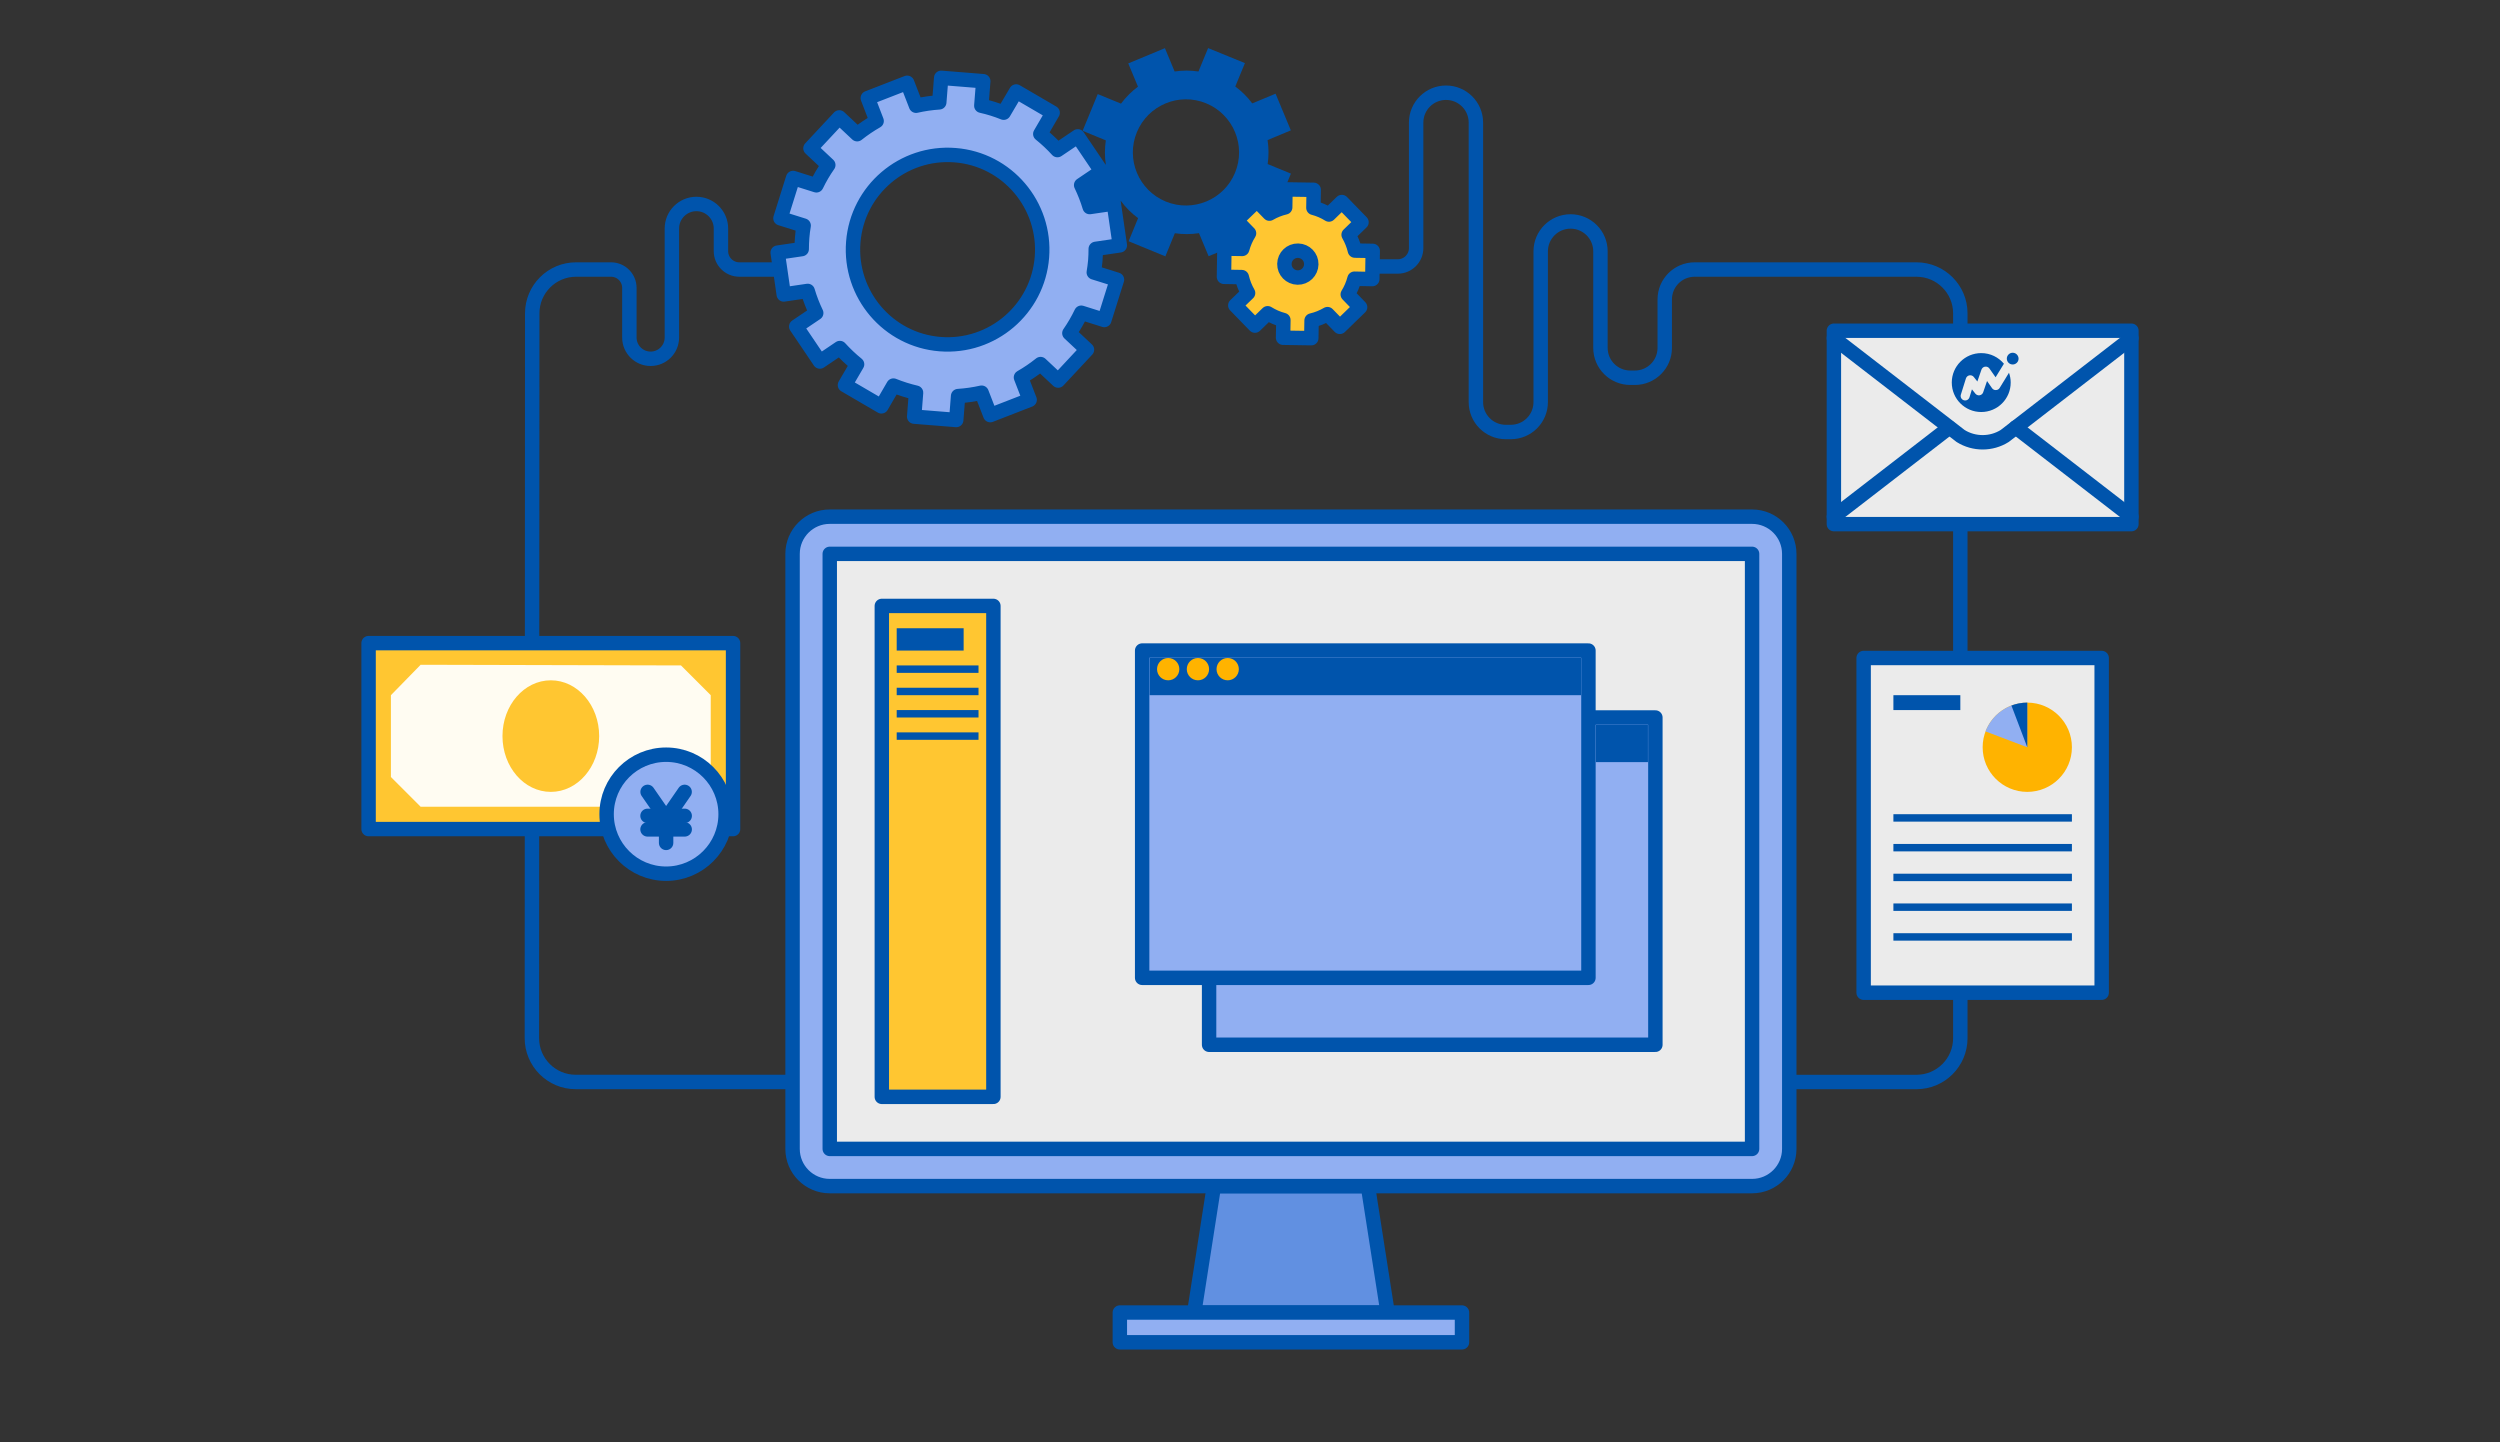
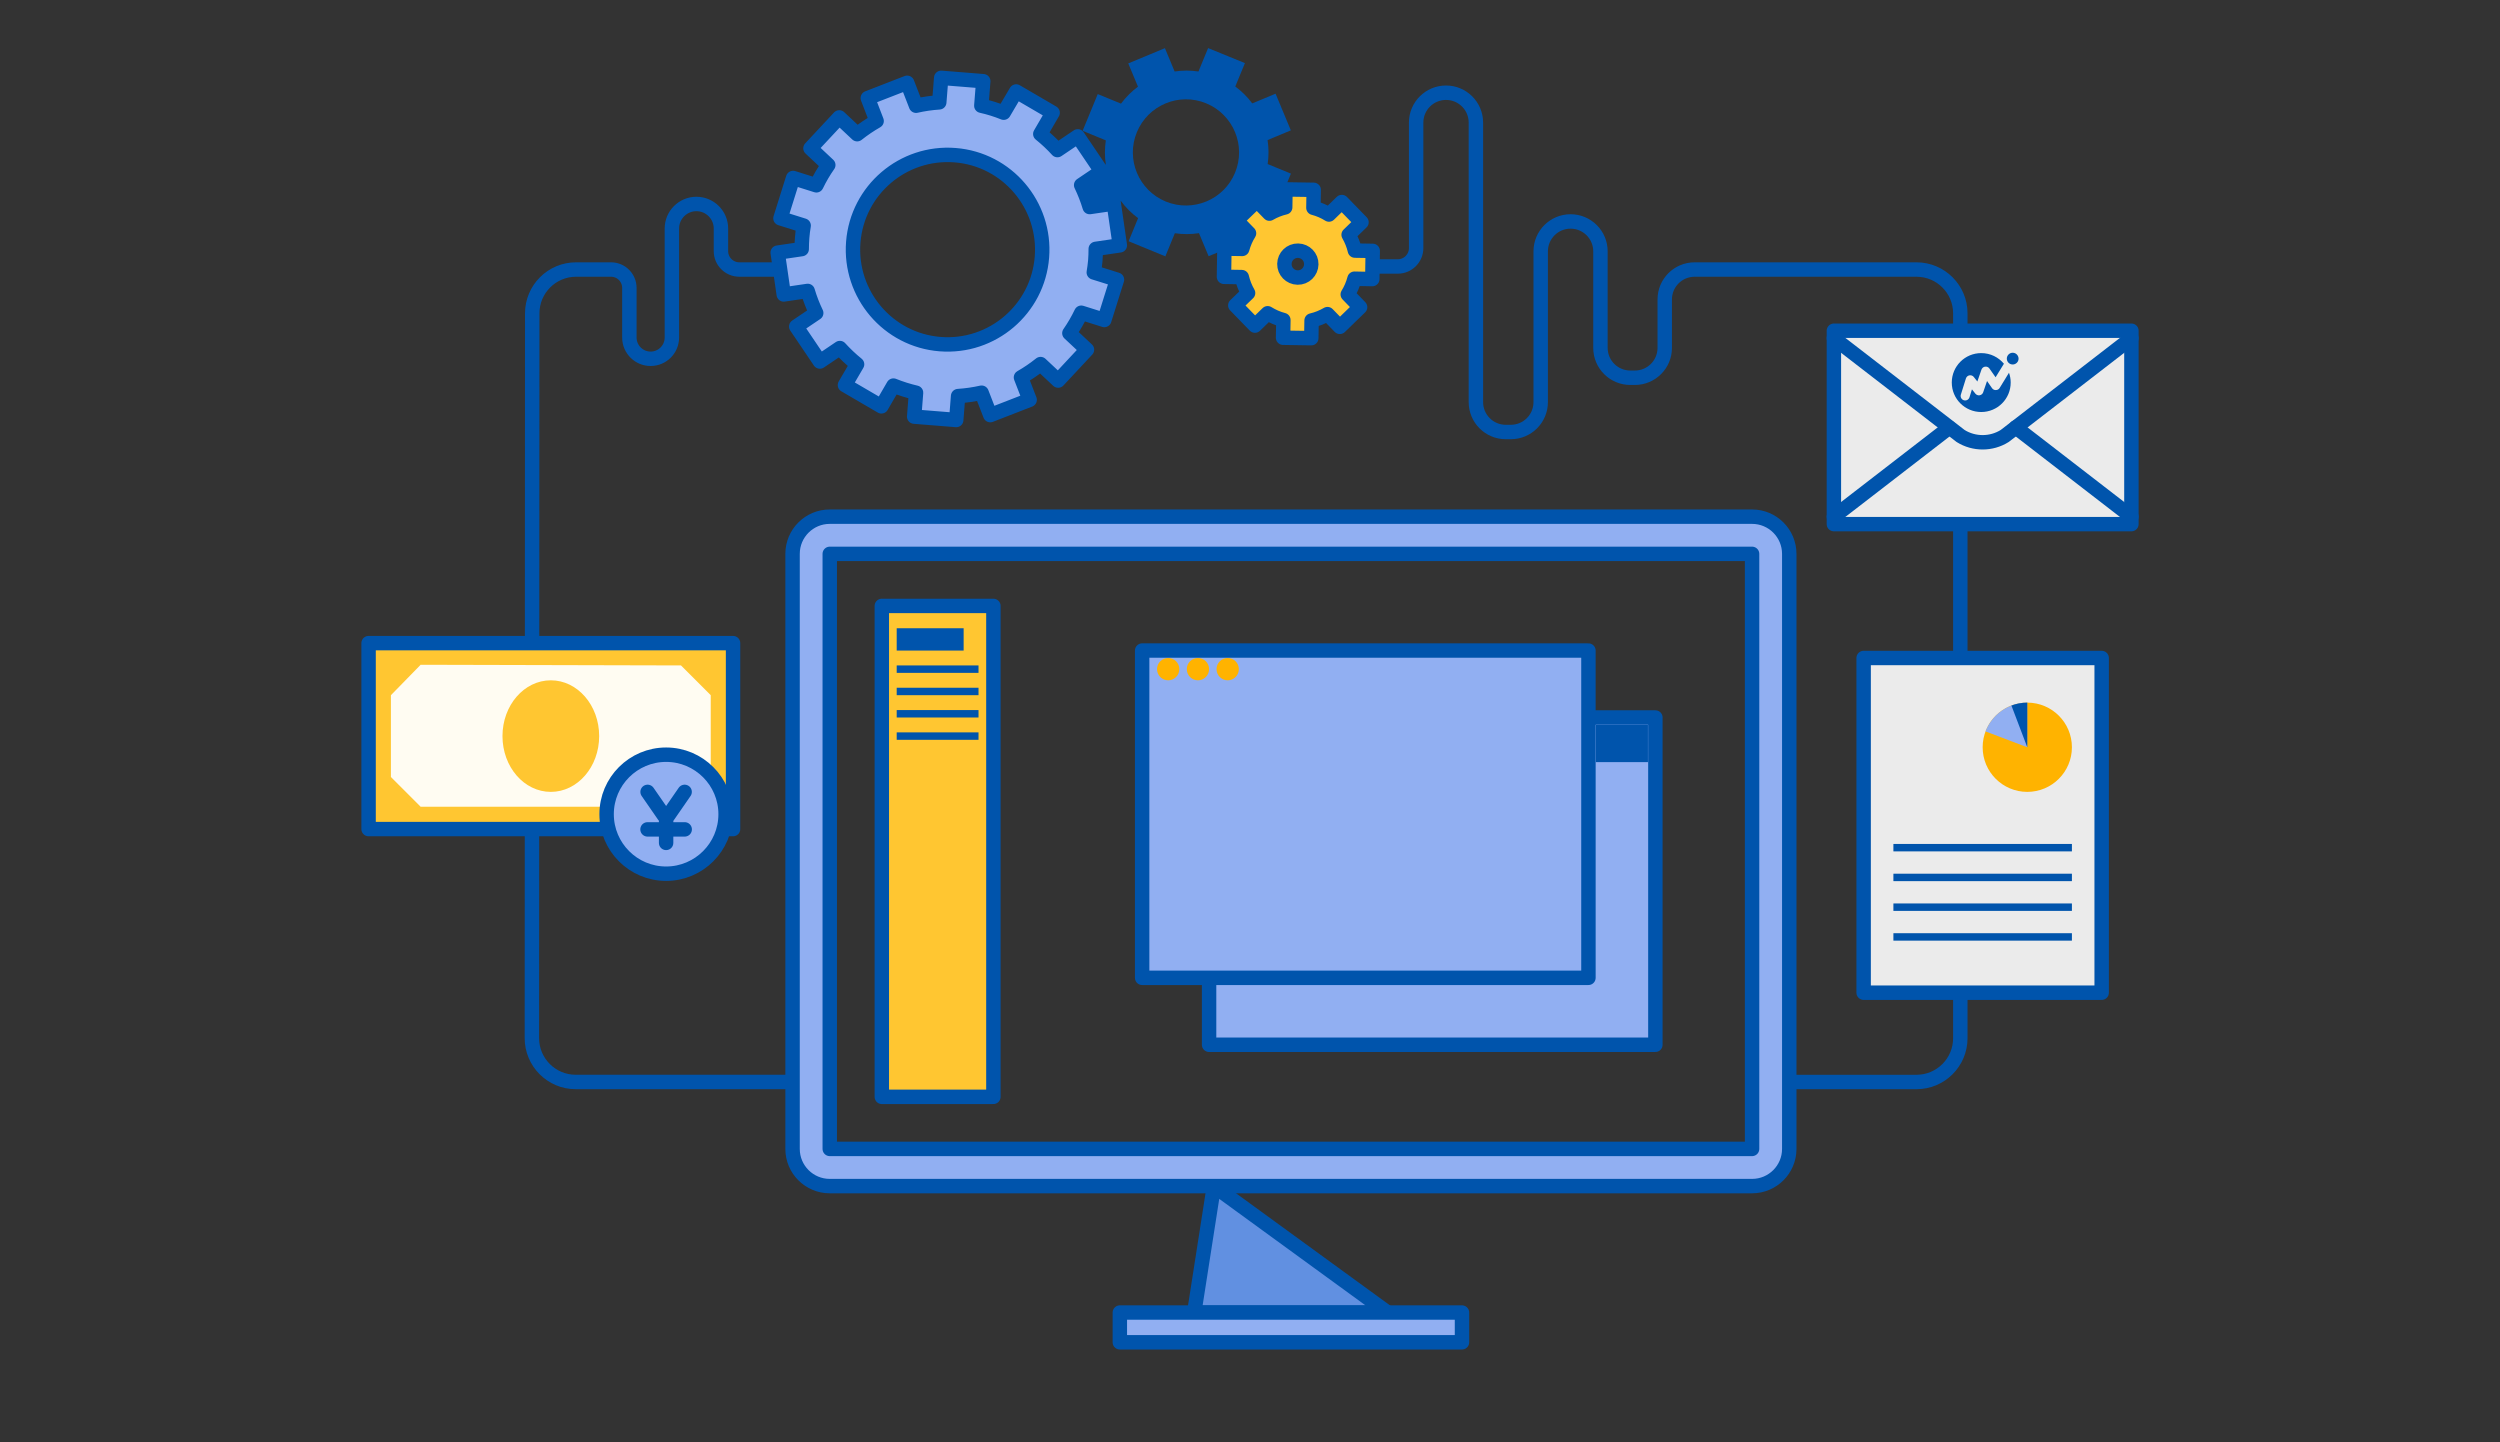
<svg xmlns="http://www.w3.org/2000/svg" fill="none" height="180" viewBox="0 0 312 180" width="312">
  <rect x="0" y="0" width="312" height="180" fill="#333333" stroke="none" />
  <path d="m97.857 33.636h-5.593c-1.261 0-2.291-1.03-2.291-2.291v-2.829c0-1.688-1.373-3.061-3.061-3.061s-3.061 1.373-3.061 3.061v13.607c0 1.466-1.187 2.653-2.653 2.653s-2.653-1.187-2.653-2.653v-6.196c0-1.261-1.02-2.291-2.291-2.291h-4.359c-3.024 0-5.473 2.449-5.473 5.473l-.043 90.448c0 3.024 2.449 5.473 5.473 5.473h27.059m65.876-101.774h9.656c1.262 0 2.291-1.03 2.291-2.291v-15.666c0-2.059 1.67-3.729 3.729-3.729s3.729 1.67 3.729 3.729v34.885c0 2.059 1.669 3.729 3.728 3.729h.631c2.059 0 3.729-1.67 3.729-3.729v-18.82c0-2.059 1.669-3.729 3.729-3.729 2.059 0 3.728 1.67 3.728 3.729v12.049c0 2.059 1.67 3.729 3.729 3.729h.566c2.059 0 3.729-1.669 3.729-3.729v-6.048c0-2.059 1.669-3.729 3.728-3.729h27.687c3.024 0 5.473 2.449 5.473 5.473v2.166m-21.35 93.756h15.877c3.024 0 5.473-2.449 5.473-5.473v-5.667m0-41.772v-16.709" stroke="#0054ac" stroke-linecap="square" stroke-miterlimit="10" stroke-width="1.8" />
-   <path d="m173.173 163.806h-24.135l2.461-15.781h19.214z" fill="#6190e1" stroke="#0054ac" stroke-linecap="square" stroke-miterlimit="10" stroke-width="1.8" />
+   <path d="m173.173 163.806h-24.135l2.461-15.781z" fill="#6190e1" stroke="#0054ac" stroke-linecap="square" stroke-miterlimit="10" stroke-width="1.8" />
  <path d="m182.456 163.806h-42.7v3.713h42.7z" style="fill:#91aff2;stroke:#0054ac;stroke-width:1.8;stroke-miterlimit:10;stroke-linecap:square;stroke-linejoin:round" />
-   <path d="m103.553 69.122h115.105v74.262h-115.105z" fill="#fff" fill-opacity=".9" />
  <path d="m103.553 64.481c-2.563 0-4.641 2.078-4.641 4.641v74.262c0 2.563 2.078 4.641 4.641 4.641h115.106c2.563 0 4.641-2.078 4.641-4.641v-74.262c0-2.563-2.078-4.641-4.641-4.641zm0 4.641h115.106v74.262h-115.106z" style="fill-rule:evenodd;clip-rule:evenodd;fill:#91aff2;stroke:#0054ac;stroke-width:1.8;stroke-miterlimit:10;stroke-linecap:round;stroke-linejoin:round" />
  <path d="m123.975 75.62h-13.924v61.266h13.924z" style="fill:#ffc631;stroke:#0054ac;stroke-width:1.8;stroke-miterlimit:10;stroke-linecap:round;stroke-linejoin:round" />
  <path d="m120.262 78.405h-8.354v2.785h8.354z" fill="#0054ac" />
  <path d="m122.119 91.401h-10.211v.928h10.211z" fill="#0054ac" />
  <path d="m122.119 88.616h-10.211v.928h10.211z" fill="#0054ac" />
  <path d="m122.119 85.831h-10.211v.928h10.211z" fill="#0054ac" />
  <path d="m122.119 83.046h-10.211v.928h10.211z" fill="#0054ac" />
  <path d="m206.591 89.544h-55.696v40.844h55.696z" style="fill:#91aff2;stroke:#0054ac;stroke-width:1.8;stroke-miterlimit:10;stroke-linecap:round;stroke-linejoin:round" />
  <path d="m198.237 81.189h-55.697v40.843h55.697z" style="fill:#91aff2;stroke:#0054ac;stroke-width:1.8;stroke-miterlimit:10;stroke-linecap:round;stroke-linejoin:round" />
  <path d="m205.663 90.472h-6.498v4.641h6.498z" fill="#0054ac" />
-   <path d="m197.308 82.118h-53.839v4.641h53.839z" fill="#0054ac" />
  <path d="m145.789 84.903c.769 0 1.393-.623 1.393-1.392s-.624-1.392-1.393-1.392-1.392.623-1.392 1.392.623 1.392 1.392 1.392z" fill="#ffb300" />
  <path d="m149.503 84.903c.769 0 1.392-.623 1.392-1.392s-.623-1.392-1.392-1.392-1.393.623-1.393 1.392.624 1.392 1.393 1.392z" fill="#ffb300" />
  <path d="m153.216 84.903c.769 0 1.392-.623 1.392-1.392s-.623-1.392-1.392-1.392-1.393.623-1.393 1.392.624 1.392 1.393 1.392z" fill="#ffb300" />
  <path d="m262.287 82.118h-29.705v41.772h29.705z" style="fill:#fff;fill-opacity:.9;stroke:#0054ac;stroke-width:1.8;stroke-miterlimit:10;stroke-linecap:round;stroke-linejoin:round" />
-   <path d="m244.65 86.76h-8.354v1.857h8.354z" fill="#0054ac" />
-   <path d="m258.574 101.612h-22.278v.928h22.278z" fill="#0054ac" />
  <path d="m258.574 105.325h-22.278v.928h22.278z" fill="#0054ac" />
  <path d="m258.574 109.038h-22.278v.928h22.278z" fill="#0054ac" />
  <path d="m258.574 112.751h-22.278v.928h22.278z" fill="#0054ac" />
  <path d="m258.574 116.464h-22.278v.928h22.278z" fill="#0054ac" />
  <path d="m253.004 98.827c3.076 0 5.57-2.494 5.57-5.57 0-3.076-2.494-5.57-5.57-5.57s-5.569 2.494-5.569 5.57c0 3.076 2.493 5.57 5.569 5.57z" fill="#ffb300" />
  <path d="m247.789 91.279c.802-2.1 2.831-3.591 5.205-3.591v5.57z" fill="#91aff2" />
  <path d="m253.004 87.688v5.57l-1.978-5.204c.608-.233 1.278-.365 1.978-.365z" fill="#0054ac" />
  <path d="m266 41.274h-37.131v24.135h37.131z" style="fill:#fff;fill-opacity:.9;stroke:#0054ac;stroke-width:1.8;stroke-miterlimit:10;stroke-linecap:round;stroke-linejoin:round" />
  <path d="m228.869 64.481 14.389-11.11m22.742 11.11-14.429-11.141" stroke="#0054ac" stroke-linecap="round" stroke-linejoin="round" stroke-miterlimit="10" stroke-width="1.8" />
  <path d="m266 42.202-15.809 12.206c-1.674 1.053-3.839 1.053-5.513 0l-15.809-12.206" stroke="#0054ac" stroke-linecap="round" stroke-linejoin="round" stroke-miterlimit="10" stroke-width="1.8" />
  <path d="m249.56 48.412 1.161-1.894c.139.381.213.798.213 1.225 0 2.033-1.643 3.676-3.676 3.676s-3.676-1.643-3.676-3.676c0-2.033 1.643-3.676 3.676-3.676 1.142 0 2.154.52 2.831 1.327l-1.039 1.69-.771-1.095c-.121-.176-.334-.26-.538-.232-.214.028-.381.176-.455.371l-.511 1.485-.445-.566c-.13-.167-.344-.241-.548-.204-.204.037-.371.186-.436.39l-.631 2.014c-.093.297.074.613.371.706.056.019.111.028.167.028.241 0 .464-.158.538-.399l.307-.993.427.538c.13.158.334.241.538.204s.371-.176.436-.371l.483-1.411.622.891c.111.158.288.251.473.241.214 0 .381-.102.483-.269z" fill="#0054ac" />
  <path d="m251.185 44.022c-.399 0-.734.325-.734.733 0 .399.325.733.734.733.399 0 .733-.325.733-.733-.009-.408-.334-.733-.733-.733z" fill="#0054ac" />
  <path d="m159.22 26.252 1.886-4.585-2.902-1.192c.147-1.008.138-2.015-.01-2.995l2.903-1.211-1.904-4.575-2.912 1.211c-.592-.795-1.303-1.507-2.117-2.107l1.202-2.921-4.594-1.876-1.202 2.921c-.998-.148-2.005-.148-2.976 0l-1.211-2.912-4.575 1.904 1.211 2.902c-.795.592-1.507 1.303-2.117 2.117l-2.902-1.192-1.886 4.585 2.893 1.192c-.147 1.008-.147 2.024 0 3.004l-2.883 1.202 1.904 4.575 2.874-1.202c.592.804 1.313 1.525 2.135 2.126l-1.183 2.884 4.585 1.885 1.183-2.884c1.017.148 2.024.139 3.013-.009l1.202 2.875 4.575-1.904-1.201-2.884c.794-.592 1.515-1.312 2.116-2.135zm-13.735-1.1c-3.383-1.396-5-5.269-3.605-8.652 1.396-3.383 5.269-5 8.652-3.605s5 5.269 3.605 8.652c-1.387 3.383-5.26 4.991-8.652 3.605z" fill="#0054ac" />
  <path d="m171.262 34.829.055-3.518-2.225-.036c-.164-.702-.438-1.367-.784-1.978l1.605-1.559-2.453-2.525-1.605 1.559c-.593-.374-1.249-.656-1.942-.839l.036-2.242-3.52-.055-.036 2.242c-.702.164-1.359.428-1.97.784l-1.559-1.604-2.544 2.452 1.559 1.604c-.374.592-.656 1.249-.848 1.95l-2.225-.036-.055 3.518 2.225.036c.165.702.429 1.376.785 1.987l-1.596 1.54 2.453 2.525 1.586-1.54c.602.374 1.259.665 1.961.848l-.037 2.206 3.52.055.037-2.206c.711-.164 1.377-.438 1.987-.793l1.542 1.586 2.525-2.452-1.541-1.595c.374-.602.657-1.258.839-1.96zm-9.319-.191c-.93-.018-1.669-.775-1.65-1.704.018-.93.775-1.668 1.705-1.65.93.018 1.668.775 1.65 1.704-.018.93-.775 1.668-1.705 1.65z" style="fill:#ffc631;stroke:#0054ac;stroke-width:1.8;stroke-miterlimit:10;stroke-linecap:round;stroke-linejoin:round" />
  <path d="m136.692 32.565c.038-.505.056-1.01.056-1.506l3.008-.44-.757-5.219-3.007.44c-.28-.945-.645-1.861-1.065-2.741l2.531-1.712-2.951-4.368-2.54 1.712c-.654-.72-1.373-1.394-2.139-2.011l1.541-2.647-4.549-2.656-1.559 2.647c-.897-.365-1.831-.655-2.793-.87l.243-3.059-5.249-.421-.243 3.059c-.99.066-1.952.206-2.895.421l-1.111-2.862-4.913 1.908 1.102 2.862c-.85.486-1.662 1.038-2.428 1.646l-2.232-2.095-3.596 3.854 2.223 2.086c-.561.795-1.056 1.646-1.485 2.535l-2.905-.917-1.578 5.032 2.895.907c-.084.496-.149.992-.187 1.497-.037.486-.056.964-.056 1.44l-2.998.44.756 5.22 2.988-.44c.281.954.636 1.871 1.065 2.759l-2.494 1.684 2.951 4.368 2.493-1.684c.664.73 1.383 1.413 2.149 2.03l-1.513 2.591 4.548 2.656 1.504-2.591c.906.365 1.849.664 2.82.889l-.233 2.984 5.248.421.234-2.984c.999-.065 1.98-.206 2.933-.421l1.083 2.797 4.913-1.908-1.084-2.797c.859-.486 1.672-1.048 2.447-1.665l2.195 2.058 3.596-3.854-2.195-2.058c.56-.804 1.055-1.656 1.485-2.554l2.876.907 1.579-5.032-2.895-.907c.084-.477.14-.954.186-1.431zm-19.37 10.383c-6.5-.514-11.347-6.22-10.834-12.731.514-6.51 6.211-11.365 12.711-10.851 6.501.514 11.348 6.22 10.834 12.731-.513 6.51-6.211 11.365-12.711 10.851z" style="fill:#91aff2;stroke:#0054ac;stroke-width:1.8;stroke-miterlimit:10;stroke-linecap:square;stroke-linejoin:round" />
  <path d="m91.485 80.262h-45.485v23.207h45.485z" style="fill:#ffc631;stroke:#0054ac;stroke-width:1.8;stroke-miterlimit:10;stroke-linecap:round;stroke-linejoin:round" />
  <path d="m84.987 100.684h-32.489l-3.713-3.713v-10.211l3.713-3.797 32.489.083 3.713 3.713v11.139z" fill="#fffcf2" />
  <path d="m68.743 98.827c3.332 0 6.034-3.117 6.034-6.962s-2.701-6.962-6.034-6.962c-3.332 0-6.034 3.117-6.034 6.962s2.701 6.962 6.034 6.962z" fill="#ffc631" />
  <g stroke="#0054ac" stroke-width="1.8">
    <path d="m83.131 109.038c-4.095 0-7.426-3.331-7.426-7.426 0-4.095 3.331-7.426 7.426-7.426s7.426 3.331 7.426 7.426c0 4.095-3.331 7.426-7.426 7.426z" fill="#91aff2" />
-     <path d="m80.81 101.818h4.641" stroke-linecap="round" stroke-linejoin="round" stroke-miterlimit="10" />
    <path d="m80.81 103.507h4.641" stroke-linecap="round" stroke-linejoin="round" stroke-miterlimit="10" />
    <path d="m83.131 101.818v3.376" stroke-linecap="round" stroke-linejoin="round" stroke-miterlimit="10" />
    <path d="m80.819 98.827 2.025 2.928" stroke-linecap="round" stroke-linejoin="round" stroke-miterlimit="10" />
    <path d="m85.442 98.827-2.025 2.928" stroke-linecap="round" stroke-linejoin="round" stroke-miterlimit="10" />
  </g>
</svg>